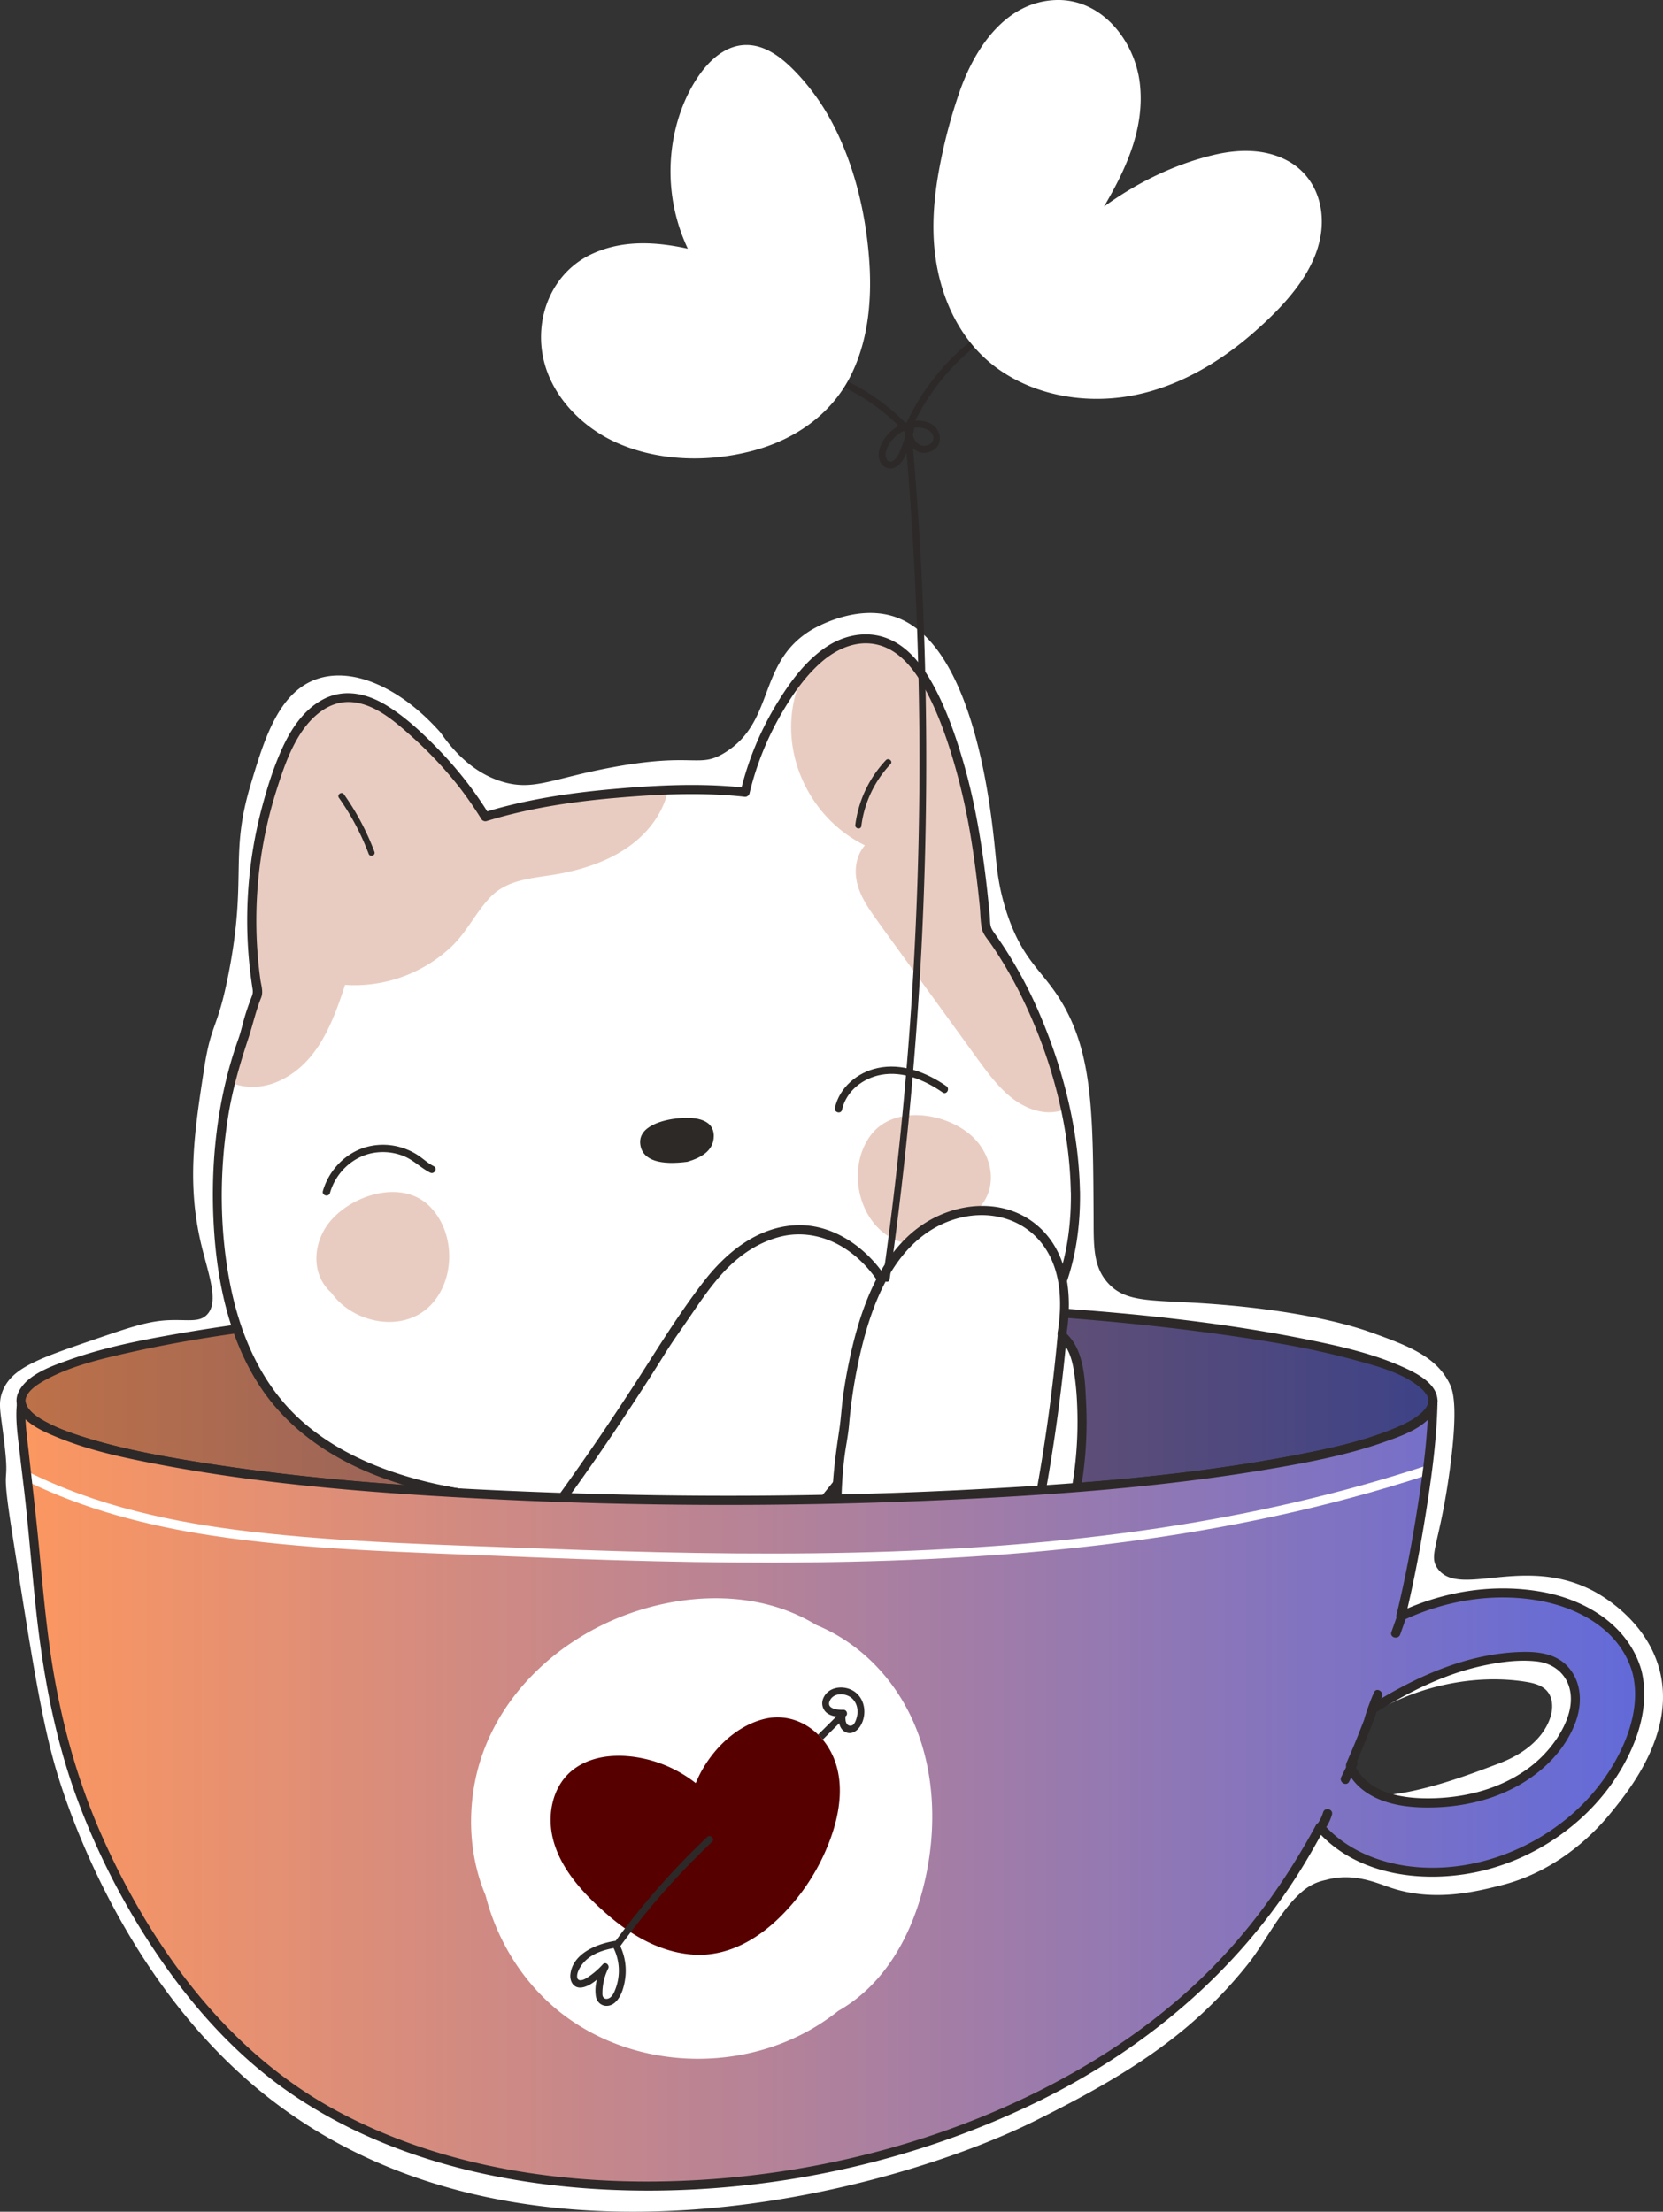
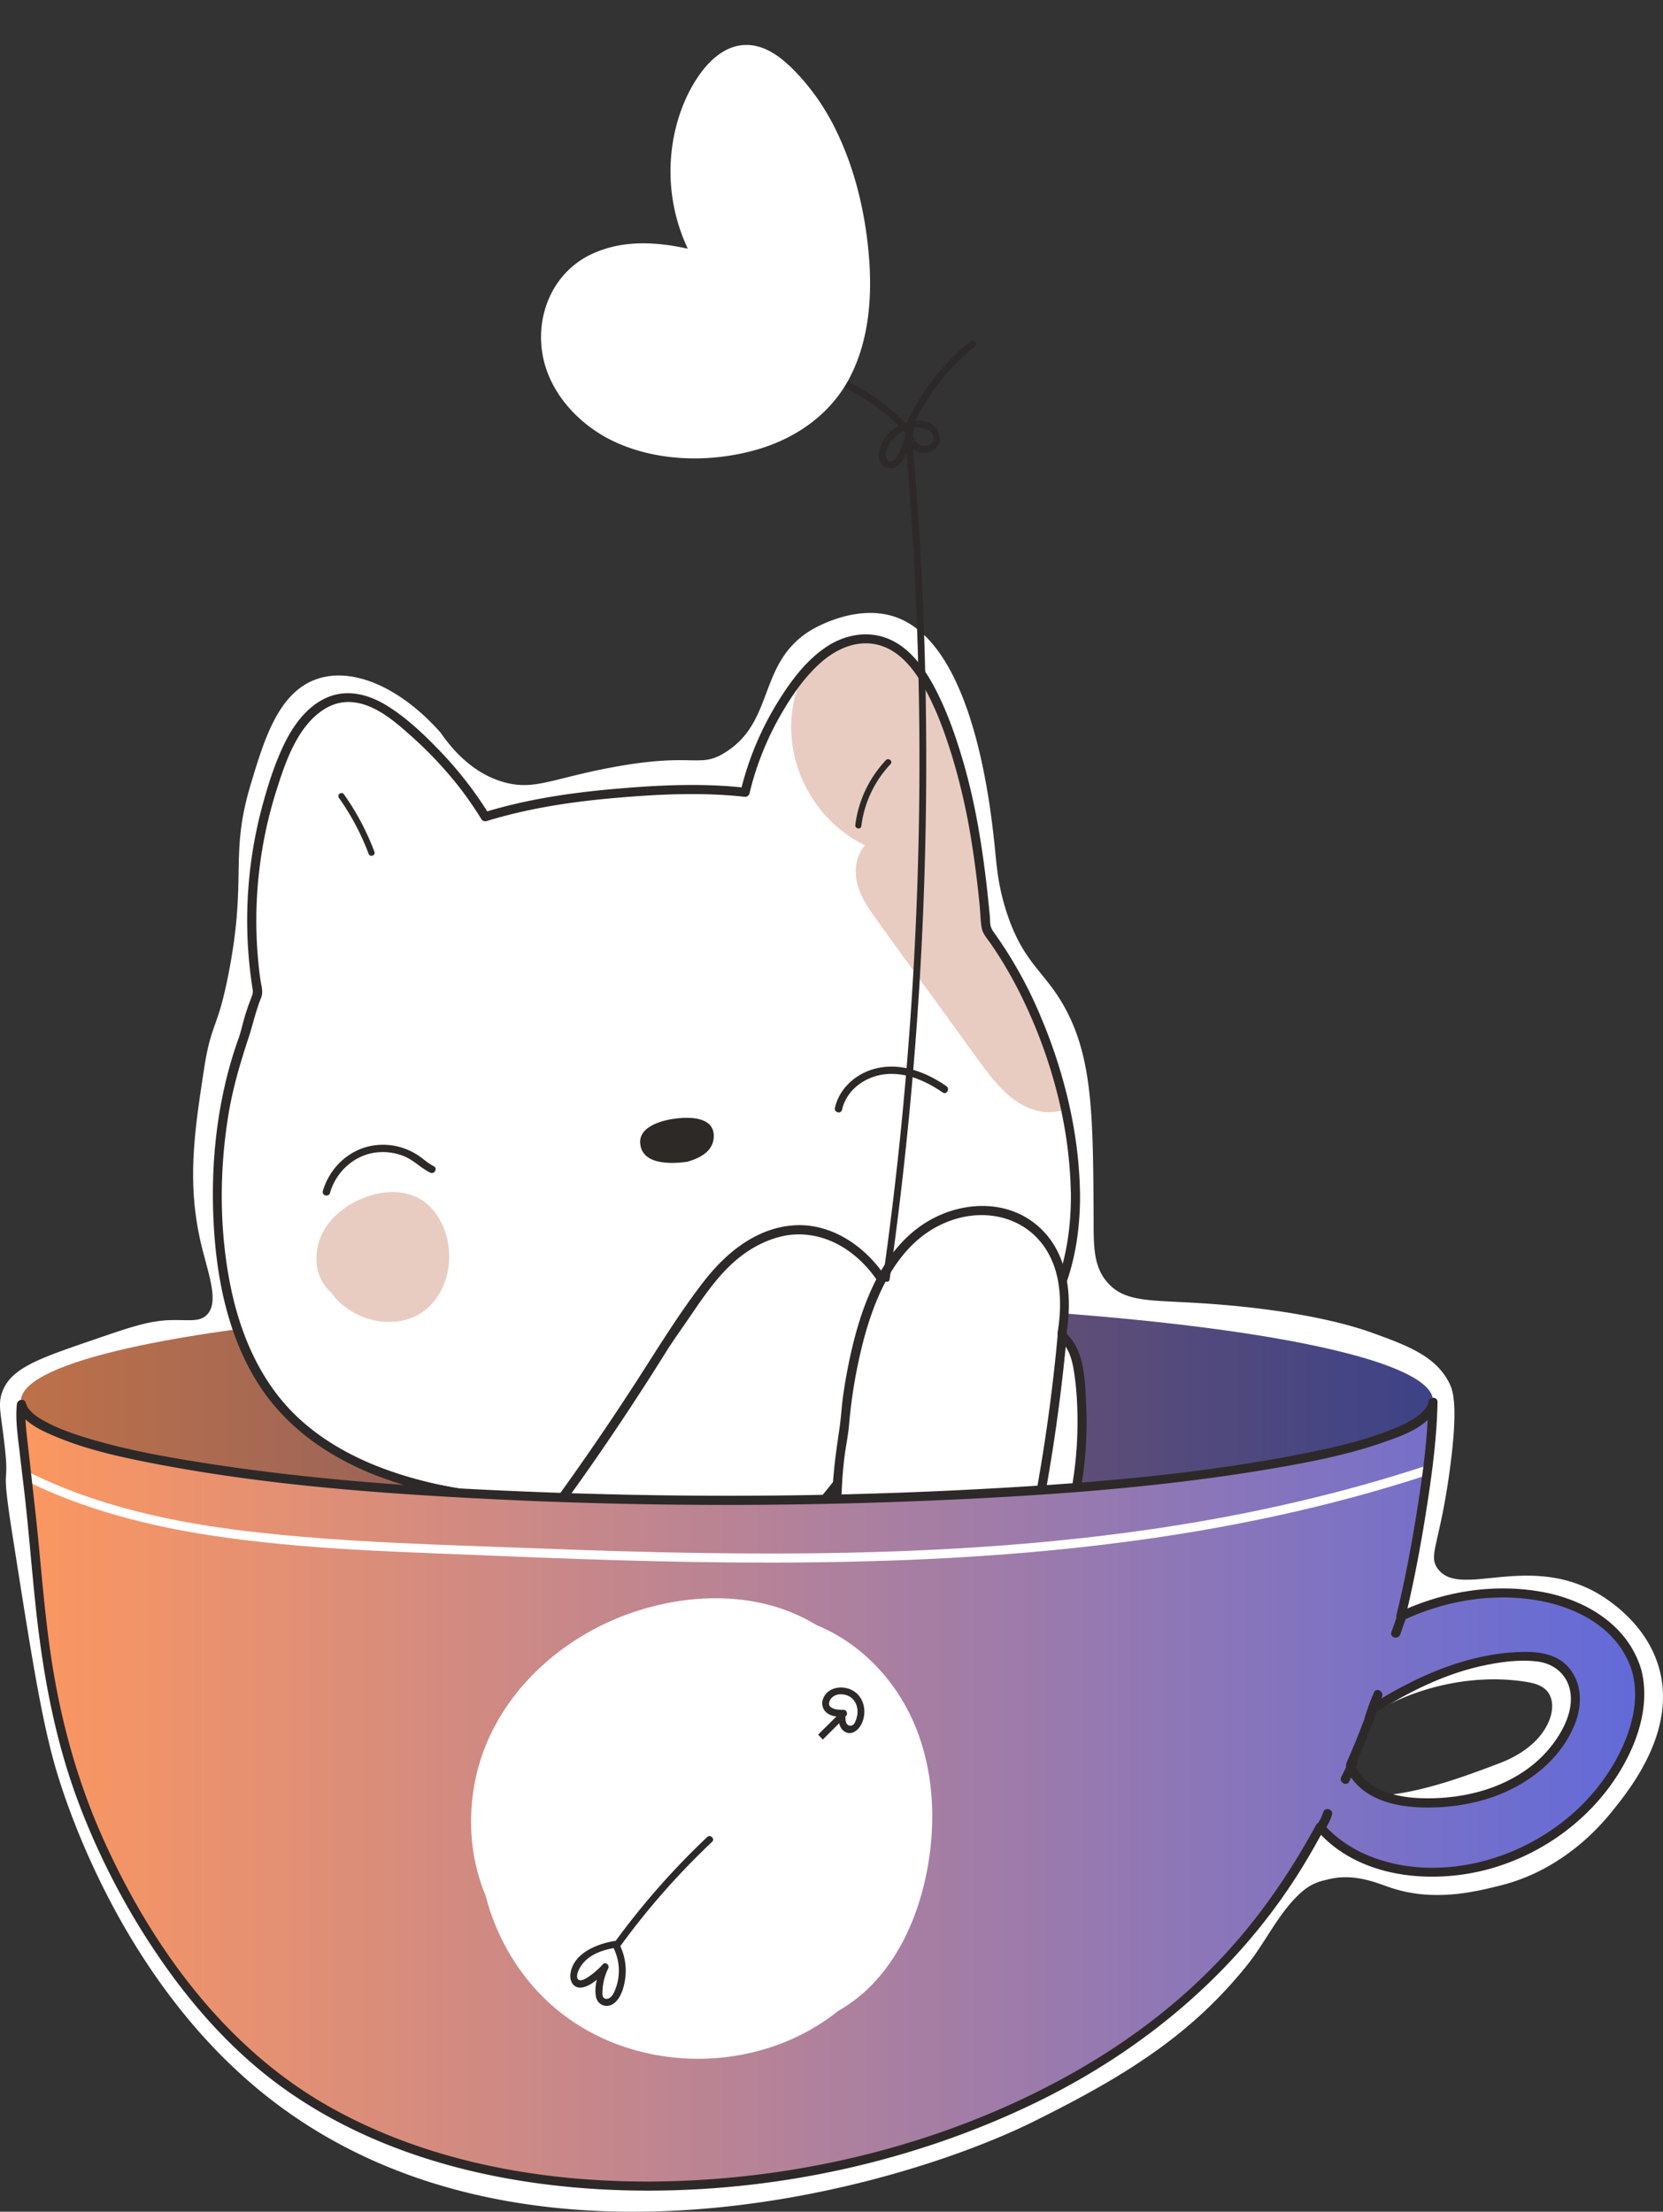
<svg xmlns="http://www.w3.org/2000/svg" viewBox="0 0 1538.79 2046.96">
  <rect x="0" y="0" width="1538.79" height="2046.96" fill="#333333" stroke="none" />
  <defs>
    <style>.cls-1{fill:#fff;}.cls-2{fill:url(#Безымянный_градиент_72);}.cls-3{fill:#2d2928;}.cls-4{fill:#e9ccc1;}.cls-5{fill:#2c2927;}.cls-6{fill:url(#Безымянный_градиент_20);}.cls-7{fill:#570000;}</style>
    <linearGradient id="Безымянный_градиент_72" x1="19.4" y1="1296.45" x2="1325.97" y2="1296.45" gradientUnits="userSpaceOnUse">
      <stop offset="0" stop-color="#bd7148" />
      <stop offset="1" stop-color="#3d4287" />
    </linearGradient>
    <linearGradient id="Безымянный_градиент_20" x1="19.4" y1="1660.45" x2="1517.36" y2="1660.45" gradientUnits="userSpaceOnUse">
      <stop offset="0" stop-color="#fc9760" />
      <stop offset="1" stop-color="#626ad9" />
    </linearGradient>
  </defs>
  <g id="Слой_2" data-name="Слой 2">
    <g id="PATTERN">
      <path class="cls-1" d="M1534.74,1542.45c-13.43-45.08-55.47-67.45-61.39-70.49-63.93-32.83-123.72,7.49-143.24-20.46-8.68-12.42,2-21.87,11.37-91,8.21-60.28,2.67-74,0-79.58-12.28-25.6-38.9-35.59-72.76-47.75-10.94-3.92-61.68-21.49-163.38-27.41-42.9-2.49-64.38-1.14-79.91-18.06-14.53-15.84-13.37-36.28-13.52-63.32-.51-88.86-.82-142.71-25.13-189.06-18.82-35.88-38.7-41.85-54.57-88.67-8.64-25.52-9.93-45-11.37-59.12-3.89-38.4-19.19-189.34-90.94-216-37.22-13.83-77.31,10.35-80.18,12.14-48.91,30.42-32.56,84.28-79,112.91-24.39,15-27.45-.71-104.59,13.65-55,10.24-71.7,21.65-100,13.64-27.83-7.87-46.63-28.72-58.42-45.77C372,637.6,327.54,616.71,293.31,628.42c-35.71,12.23-48.85,56-61.39,97.77-19.87,66.2-2.92,85.66-20.47,175.08-10.38,52.92-15.88,43.89-22.73,88.67-8.8,57.52-16.07,105.06-2.48,162,6.56,27.51,17.14,53.7,4.75,65.32-7,6.58-16.59,4-34.1,4.55-19.34.64-36.39,6.49-70.49,18.19-50.53,17.33-75.79,26-84.12,47.74-3.68,9.59-2.32,16.79,0,34.11,8.88,66.4-3.27,19,9.09,97.77C28.16,1526.59,37.46,1585.79,50,1631.12c6,21.71,55,191.42,188.72,302.4,234,194.13,589.15,93.93,718.49,29.56,48.9-24.35,97.43-50.68,139.52-85.86a410.68,410.68,0,0,0,57.88-59.29c16.93-21.28,29.67-49.62,50.36-67.35,10.35-8.88,19.94-10.13,22.63-10.87,24.8-6.74,45.83,2.86,59.29,7.37,40.11,13.43,78.74,3.67,102.31-2.28,58.09-14.66,93-56.65,102.32-68.21C1508.06,1656.15,1552.3,1601.42,1534.74,1542.45Zm-100.29,27.38c2.86,6.64,2,14.92-.72,21.87-7.62,19.75-26.78,32.85-46.59,40.32-36.17,13.63-114.06,44.13-151.85,22.39-3.59-2.06-14-7.8-14.43-16.76-.27-5.58,3.16-10.6,6.67-15,41.25-51.25,120-76.54,184.49-66.11,7.13,1.16,14.7,3.06,19.46,8.5A17.87,17.87,0,0,1,1434.45,1569.83Z" />
      <path class="cls-1" d="M1229.34,1633v.27a10.84,10.84,0,0,0,3.57,7.72l.19.17A26.15,26.15,0,0,1,1229.34,1633Z" />
      <path class="cls-1" d="M1249.2,1644a20.24,20.24,0,0,0,.84-2.23,20.22,20.22,0,0,1,.48-2.49,18.81,18.81,0,0,1-1.31-1.36,24.36,24.36,0,0,1-5.79-16.36,11.72,11.72,0,0,0-1.54,1.11c-3.29,2.82-3.84,4.72-2.65,8.49C1240.68,1635.77,1244.89,1640.23,1249.2,1644Z" />
      <ellipse class="cls-2" cx="672.69" cy="1296.45" rx="653.29" ry="91.99" />
-       <path class="cls-3" d="M1321.75,1296.45a10.63,10.63,0,0,1-1.92,6,27.8,27.8,0,0,1-6.26,6.7c-7,5.68-15.5,9.64-23.75,13.06-28.49,11.8-59.3,18.39-89.46,24.23C1099.45,1366,996,1373.65,893.51,1378.83c-132.26,6.68-264.94,7.2-397.26,2-107.69-4.24-216-11.43-322.42-29.23-34.24-5.73-68.73-12.37-101.73-23.33-10.59-3.52-21.14-7.49-30.89-13-6-3.35-12.61-7.73-15.88-13.24-2.42-4.09-2.31-7.52.33-11.75,3.34-5.36,10.24-9.77,16.15-13,23.53-13,51-19.42,77-25.3,94.17-21.3,191.7-29.29,287.86-35.34,131.19-8.25,262.89-9.86,394.28-6.17,113.27,3.18,227,9.71,339.24,26,37.77,5.48,75.62,11.94,112.48,22,20.5,5.61,45.14,11.78,61.68,26a26.73,26.73,0,0,1,5.55,6.19,10.64,10.64,0,0,1,1.81,5.78c.07,5.44,8.52,5.45,8.45,0-.22-16-19.34-25.54-31.78-31.15-27.86-12.55-58.35-19.41-88.16-25.44-101.76-20.57-206.37-28.46-309.87-33.89-136.11-7.13-272.7-7.68-408.88-2.15C382.1,1208.25,272,1215.71,164,1234.46c-33.86,5.88-68.11,12.64-100.54,24.25-15.5,5.55-38,13.18-46.06,29.12-7.21,14.25,5.43,26.2,16.69,33.07,22.48,13.72,49.72,20.42,75.06,26.45,41.16,9.78,83.12,16.17,125.05,21.51,55.11,7,110.5,11.86,165.93,15.44,135,8.74,270.57,10.41,405.79,6.46,114.9-3.36,230.28-10.2,344.05-27.24,37.83-5.67,75.82-12.33,112.59-23.06,20.07-5.86,44.4-12.67,59.76-27.81,4.42-4.35,7.84-9.84,7.93-16.2C1330.27,1291,1321.82,1291,1321.75,1296.45Z" />
      <path class="cls-1" d="M995.07,1102.77c-.56-34.83-6.84-69.56-16.11-103.06a446,446,0,0,0-40.3-99.12,367.68,367.68,0,0,0-23.17-36.23c-.9-1.71-1.84-3.39-2.78-5.08-6.12-69.75-15.87-139.73-43.77-204.33-11.77-27.26-30.74-61.06-64-63.62-37.51-2.88-65.14,33.71-82.52,62a274.59,274.59,0,0,0-33,79.84q-12.57-1.43-25.2-2-12-.53-24-.3c-20.39-.6-41,1-60.92,2.51-44,3.41-88.14,9.33-130.33,22.4a341,341,0,0,0-59-71.64c-22.17-20.43-54.38-49.92-86.77-34.45-29.44,14.06-42.09,51-51.3,79.74a402.59,402.59,0,0,0-13.3,190,215.72,215.72,0,0,0-12,37.7,366.5,366.5,0,0,0-12.76,41.06,445.85,445.85,0,0,0-12.63,106.26c-.07,34.76,3.06,69.92,11.74,103.65,8.38,32.54,22.28,64,43.85,90,20.84,25.11,48.14,43.86,77.74,57.2,44.73,20.16,94.44,29.38,144.08,32.74,28.82,1.36,143.11-.45,206.26-13.91q23.79-5.07,47.12-12l1.47.63c64.87-17.32,131.31-42.89,183.24-85.86,25-20.7,46.38-46,59.83-75.74C990.52,1170.37,995.6,1136.37,995.07,1102.77Z" />
      <path class="cls-4" d="M985.66,1026.68q-3-13.59-6.7-27a446,446,0,0,0-40.3-99.12,367.68,367.68,0,0,0-23.17-36.23c-.9-1.71-1.84-3.39-2.78-5.08C906.59,789.53,896.84,719.55,869,655c-11.78-27.26-30.75-61.06-64.05-63.62-25.24-1.93-46,14-62.19,33.27-1.64,3.56-3.12,7.19-4.41,10.9-12.68,36.35-5.73,76.51,16.36,107.76a121.46,121.46,0,0,0,45.56,39.06c-6.72,7.86-9.28,18.26-8.22,28.69,1.47,14.47,9.74,27.08,18,38.61,20.46,28.58,41.25,56.93,61.88,85.4l31.78,43.85c8,11,16.05,22.06,25.92,31.5C944.93,1025.07,965.68,1034.32,985.66,1026.68Z" />
-       <path class="cls-4" d="M611.85,749.25A76.17,76.17,0,0,0,618.28,731c-13.1.43-26.16,1.42-38.93,2.41-44,3.41-88.14,9.33-130.33,22.4a341,341,0,0,0-59-71.64c-22.17-20.43-54.38-49.92-86.77-34.45-29.44,14.06-42.09,51-51.3,79.74a402.59,402.59,0,0,0-13.3,190,215.72,215.72,0,0,0-12,37.7,366.5,366.5,0,0,0-12.76,41.06c-.29,1.17-.56,2.34-.84,3.51,14.5,6.28,30.85,5.26,45.24-1.28,35.58-16.18,49.68-54.26,61-88.93A130.63,130.63,0,0,0,417.83,876c14.16-13.47,22.32-31.36,35.65-45.41C469.21,814,491.78,813,513,809.48,551.91,803.1,593.09,786.47,611.85,749.25Z" />
      <path class="cls-3" d="M999.29,1102.77c-1.07-56.14-15.2-112.59-37.22-164.08a393.69,393.69,0,0,0-40.65-73.28c-1.76-2.48-3.84-5.1-4.66-8.08s-.6-6.66-.89-9.78q-1.07-11.25-2.29-22.49c-1.52-13.71-3.26-27.41-5.34-41-4.22-27.74-9.86-55.31-17.89-82.22-7-23.53-15.47-47.24-27.35-68.81-9.31-16.88-22-33.58-40.14-41.45-19-8.24-40.3-4.52-57.35,6.55-19.41,12.62-33.67,32-45.72,51.45a282.15,282.15,0,0,0-34.44,82.57l4.07-3.11c-40.54-4.47-81.54-2.38-122.06,1.22s-80.65,9.63-119.46,21.55l4.77,2a353.22,353.22,0,0,0-45-58.15c-15-15.65-31.56-31.51-50.15-42.88-17.7-10.82-38.4-15.7-57.69-5.94-17,8.61-28.7,25-36.83,41.77-9,18.68-15.41,39-20.71,59A406.16,406.16,0,0,0,232.4,906.3q.61,4.61,1.34,9.2c.54,3.43-.18,5.22-1.4,8.36-2.53,6.46-4.74,13-6.63,19.72-1.71,6-3,12.06-5.15,18q-3.47,9.68-6.38,19.52c-15,50.82-19.55,104.8-16.1,157.58,3.24,49.56,14.23,100.36,41.32,142.68,25.5,39.83,64.64,66.94,108.18,84a380.45,380.45,0,0,0,74.13,20.24c20.78,3.61,42.05,6.41,63.16,6.92,31.69.78,63.52-.39,95.16-2.19,38.15-2.17,76.61-5.32,114-13.82,13.18-3,26.25-6.46,39.2-10.29l-3.25-.43c5.39,2.31,11.36-.73,16.79-2.26q10.39-2.94,20.71-6.16,19-6,37.69-13.07c25.13-9.64,49.66-21,72.75-34.86,44.61-26.77,84.87-63.53,105.09-112.4,12.31-29.77,16.75-62.19,16.33-94.25-.07-5.44-8.52-5.45-8.45,0,.35,27.25-2.84,54.54-11.67,80.42-8.29,24.3-21.87,46.43-39,65.49-33.78,37.57-79.14,63.73-125.47,82.75-26.75,11-54.36,19.76-82.28,27.24l3.25.43c-5.17-2.22-10.24.58-15.44,2q-9.75,2.71-19.61,5.12c-10,2.43-20,4.64-30.15,6.39-17.77,3-35.71,5-53.67,6.59-35.6,3.12-71.39,4.65-107.12,5a468.51,468.51,0,0,1-107.52-11.09c-45.73-10.35-91.43-28.52-126.16-60.89s-53.75-76.94-62.92-122.82c-10.19-51-10.23-105.09-2-156.32,4-25.08,11-48.88,18.94-72.93,4-12.25,6.66-24.75,11.54-36.79,2.25-5.54,0-11.44-.76-17.24q-1.47-10.7-2.34-21.46a399.73,399.73,0,0,1,17.24-153.08c5.62-17.76,11.64-35.76,21.63-51.62s25.86-30.75,45.83-30.27c21.22.51,39.86,16,54.93,29.41a369.32,369.32,0,0,1,46.68,49.19A348,348,0,0,1,445.37,758a4.32,4.32,0,0,0,4.77,1.95C488.89,748,529.05,742,569.36,738.49c39.87-3.46,80.18-5.45,120.06-1a4.24,4.24,0,0,0,4.08-3.11A273.66,273.66,0,0,1,722.17,662c10.21-17.73,22-35.24,37.46-48.87,14.74-13,34.22-21.57,54-16,19.08,5.38,32.11,22.31,41.39,38.85,11.46,20.42,19.54,42.9,26.35,65.23a587.05,587.05,0,0,1,17.52,77.27c2.2,13.52,4,27.1,5.59,40.71q1.08,9.27,2,18.56c.71,7,.63,14.6,2,21.51,1.07,5.31,5.42,10,8.44,14.4q5.83,8.45,11.18,17.22a397.67,397.67,0,0,1,19,35.19c26.11,54.49,42.55,116.13,43.71,176.68C990.94,1108.2,999.4,1108.22,999.29,1102.77Z" />
      <path class="cls-4" d="M397.74,1116.65c-25.86-26.1-73.7-10.55-93.77,15.63-10.78,14.06-14.88,34-7.47,50.51a40.35,40.35,0,0,0,10.23,13.78l0,.08c20.11,28.25,66.37,37.49,91.69,11.37C421.72,1184,421.33,1140.45,397.74,1116.65Z" />
-       <path class="cls-4" d="M818.72,1141.85c29.1,21.83,73.33,5.45,88.77-25.61l0-.08a40.51,40.51,0,0,0,7.94-15.21c4.73-17.47-2.45-36.52-15.3-48.72-23.93-22.71-73.61-30.57-95.06-.74C785.55,1078.7,792,1121.79,818.72,1141.85Z" />
      <path class="cls-5" d="M346.45,788.31a235.7,235.7,0,0,0-28.19-53.15c-2.1-3-6.77.24-4.65,3.24a230.28,230.28,0,0,1,27.51,51.84C342.4,793.65,347.74,791.74,346.45,788.31Z" />
      <path class="cls-5" d="M819.72,703.55a106.91,106.91,0,0,0-28.29,59.89c-.46,3.61,5.1,4.7,5.57,1.07a101.77,101.77,0,0,1,27-57.28C826.54,704.57,822.22,700.9,819.72,703.55Z" />
      <path class="cls-5" d="M305.35,1104.05c5.16-18.22,20.22-33,38.92-36.83a51.82,51.82,0,0,1,28.06,2.27c9.83,3.58,16.55,11.13,25.64,15.75,3.9,2,7.29-3.92,3.38-5.91-5.63-2.85-9.89-7.1-15.14-10.5a59.05,59.05,0,0,0-14.53-6.73,58.23,58.23,0,0,0-30.93-1c-20.24,4.93-36.35,21.39-42,41.26C297.58,1106.53,304.16,1108.27,305.35,1104.05Z" />
      <path class="cls-5" d="M779.13,1027.11c3.81-17.34,19.33-29.33,36.34-32.4,20.24-3.66,40.51,5.08,56.82,16.39,3.6,2.5,7-3.43,3.38-5.91-18.3-12.68-41.16-21.59-63.65-16.71-18.59,4-35.29,17.89-39.46,36.88C771.62,1029.63,778.19,1031.39,779.13,1027.11Z" />
      <path class="cls-5" d="M627,1035c-12.51,1.29-36.9,6.87-34.53,24.23,2.11,15.47,19.86,19.14,43.58,16,11.86-3.54,24.47-9.83,24.42-24C660.36,1034,639.28,1033.7,627,1035Z" />
      <path class="cls-1" d="M829.94,1277.07a163.26,163.26,0,0,0,4.63-29.79,95.81,95.81,0,0,0-2.16-24.53,115.93,115.93,0,0,0-21.17-45.35c-10-13.15-22.91-24.37-37.9-31.49a77,77,0,0,0-47.82-6.44c-16.12,3.19-31.36,10.83-44.15,21.06-12.17,9.74-22.25,21.77-31.44,34.29-9.31,12.68-17.81,25.94-27.07,38.66-1.13,1.55-2.27,3.08-3.42,4.61q-18,29.17-36.78,57.87-31,47.24-64.09,93a488.84,488.84,0,0,1-111.66-10.42c1.94,41,5.72,84.17,30.76,118.26,11.46,15.61,26.59,28,44.93,34.5,20.33,7.25,42.59,7.16,63.71,4.13,90.5-12.94,160.48-79,216.13-146.81,15.5-18.88,30.62-38.29,44.2-58.67a163,163,0,0,0,23.21-52.55Z" />
      <path class="cls-3" d="M836.9,1223.64A117.51,117.51,0,0,0,817,1178.16c-18.94-26.47-49.42-46.61-83.06-44.06-34.06,2.58-61.75,25.07-82,51-23.23,29.81-42.91,62.18-63.36,93.88q-34,52.65-70.61,103.49a3.93,3.93,0,0,0-1.22,1l-1,1.26A491.48,491.48,0,0,1,408,1374.49c-2.55-.54-5.49,1.18-5.35,4.07,2,42.35,6.18,87.51,32.83,122.38,12.25,16,28.53,28.65,47.76,35.08,21.7,7.25,45.2,6.54,67.53,3C633,1526,699,1469,751.67,1408c17-19.67,33.33-40,48.45-61.18S828,1303.67,834,1278.2C838.22,1260.12,840.48,1242,836.9,1223.64Zm-38.37,110.77c-13.12,19-27.44,37.24-42.2,55-24.79,29.86-51.57,58.37-82,82.58s-65,43.94-102.77,54c-40.3,10.7-87.07,12.53-119-18.5-33.11-32.13-38.82-79.82-41.14-123.72a494,494,0,0,0,53.33,7.64q15.74,1.36,31.53,1.74c4.15.1,8.3.13,12.46.13l-6,7.18c-3.44,4.17,2.51,10.18,6,6l11.76-14.21a9.64,9.64,0,0,0,2.91-2.79c26-35.77,50.85-72.46,74.77-109.66q9-14,17.79-28.09c5.77-9.25,12-18,18.23-27,12-17.39,23.53-35.4,38.42-50.55,13.74-14,30.55-24.91,49.72-29.67,20.26-5,41.1-.62,58.61,10.43,18.11,11.44,32.25,29,40.81,48.58a101.09,101.09,0,0,1,8.51,34.5c.73,12.83-1.53,25.49-4.42,37.93C820.79,1297.32,810.93,1316.42,798.53,1334.41Z" />
      <path class="cls-1" d="M1000.83,1299.85a284.22,284.22,0,0,0-3.28-33.06c-1.64-9.8-4.66-19.73-11.44-27.26a33.45,33.45,0,0,0-3.76-3.58,154.82,154.82,0,0,0,2.43-36.13c-.64-17.56-5.37-34.72-16-49.58-17.86-25.06-47.73-34.48-77.35-28.25-69.35,14.58-93.58,92.76-104.48,153.6a465.73,465.73,0,0,0-5.94,46.91c-10.39,56-9.17,114,5.77,169.11,9.64,35.55,30.64,75.2,72.69,75.26,44.93.07,74.94-39.11,95.16-74.45a356.41,356.41,0,0,0,46.16-192.57Z" />
      <path class="cls-3" d="M1005.06,1299.85c-1.1-21.49-1.31-49.14-17.9-65.22l0-.19a4.28,4.28,0,0,0-.11-1.41c5.31-35.75,1.17-76.07-28.88-100.22-25.43-20.43-60.14-20.89-89.07-7.94-53.15,23.78-73.85,87-84.33,139.66q-2.6,13-4.48,26.19c-1.54,10.83-2.08,21.81-3.7,32.61-3.09,20.74-5.92,41.25-6.45,62.25-1,39.65,3.31,81.11,16.13,118.81,9,26.54,25.09,54.23,53.21,63.57,30.9,10.27,63-4.89,84.71-26.7,24.39-24.51,41.49-56.92,54.48-88.61a361,361,0,0,0,26.38-119.82C1005.59,1321.84,1005.56,1310.84,1005.06,1299.85Zm-24.8,123.81c-11.06,34.68-27.32,69.37-50,98-19.29,24.35-48.2,46.29-81.18,40-29.69-5.65-46.26-34.4-55-60.87-12.61-38-16.7-79.36-15.28-119.22q.57-15.86,2.4-31.64c1.23-10.56,3.58-21,4.47-31.58a468.24,468.24,0,0,1,8.11-55.41c10.81-52.17,32.57-116.23,88.75-134.25,33.09-10.61,69.26-.66,87.08,30.47,9.81,17.15,12.13,37.16,11,56.61-.31,5.35-.92,10.69-1.76,16a13.8,13.8,0,0,0-.22,4.42,1670.45,1670.45,0,0,1-25.39,174.59c-1.06,5.31,7.09,7.59,8.15,2.25q16.51-82.66,24.73-166.67c4,6.15,6,13.53,7.28,20.71a264.37,264.37,0,0,1,3.27,32.75A354.32,354.32,0,0,1,980.26,1423.66Z" />
      <path class="cls-3" d="M897.71,316.11a211.86,211.86,0,0,0-58.64,74.76c-.45.14-.91.3-1.36.46a192.83,192.83,0,0,0-54.57-38.92c-3.67-1.75-6.89,3.72-3.2,5.47a188.24,188.24,0,0,1,51.62,36.25,40,40,0,0,0-8.31,6.17c-5,4.88-9.17,11.56-10.07,18.59-.76,5.95,2,12.82,8.31,14.39,6.79,1.67,12.21-4.2,15.14-9.57.81-1.48,1.54-3,2.25-4.55q11.83,141.72,11.89,284.09Q850.8,856.81,837,1010q-7.77,86.39-19.93,172.3c-.56,4,5.55,5.72,6.12,1.69q21.57-152.49,29.47-306.47,7.8-153.36,1.81-307-3-77.91-9.65-155.63a14.91,14.91,0,0,0,14.53,3.58c13.7-3.62,13.31-20.56,1.56-26.55a26,26,0,0,0-14.1-2.56,207.58,207.58,0,0,1,55.35-68.71C905.37,318,900.86,313.57,897.71,316.11Zm-62.49,95.1c-1.74,4.65-4.37,13.2-9.45,15.5-5.26,2.38-6.84-4.4-6.17-8a24.32,24.32,0,0,1,3.48-8.21,32.06,32.06,0,0,1,11.77-11c.44-.24.88-.45,1.32-.67a3.22,3.22,0,0,0,1,.73c.13,1.49.25,3,.38,4.47C836.87,406.45,836.1,408.85,835.22,411.21Zm15.35-15.51c5.73.28,14.28,3.7,13,10.94-.94,5.53-8.32,7.27-12.72,4.9-3.52-1.89-5.42-5.4-6.23-9.18.54-2.16,1-4.33,1.45-6.49A26.63,26.63,0,0,1,850.57,395.7Z" />
      <path class="cls-6" d="M1514.76,1547c-3.88-14.44-12.18-27.5-22.79-37.94-23.75-23.38-57.73-32.62-90.21-34.45-36.21-2-72.79,5.67-105.51,21.36.35-1.44.71-2.88,1-4.32,9.43-39.76,16.51-80.47,22.25-120.92,3.43-24.12,6-48.58,6.36-73-4.72,50.24-295.37,90.75-653.22,90.75-353.16,0-640.86-39.46-652.89-88.78-.13,1.28-.27,2.56-.4,3.84.56,24.93,4.13,50,7,74.26,5.24,44.86,8.17,90,13.83,134.77,5.33,42.26,13,83.75,26,124.38a652.13,652.13,0,0,0,48.69,113.41c36.23,66.45,84,130.57,145.41,175.76,55,40.46,119.64,66.18,186,80.89,67.6,15,137.55,19,206.56,14.47A844.64,844.64,0,0,0,859.3,1981.3c70.19-22.94,137.69-55.39,197.5-98.9a546.6,546.6,0,0,0,150.44-166.09q7.37-12.52,14.27-25.33a90.5,90.5,0,0,0,10.53,10.56c44.53,37.79,112,38.1,164.15,17.74,53.43-20.86,99.6-64.91,116.28-120.66C1517.45,1582,1519.31,1564,1514.76,1547Zm-244.35,34.63c25.73-16.15,52.8-30.35,82-39.19a210.29,210.29,0,0,1,51.81-9.19c15.52-.67,32.94-.4,43.82,12.39,22.44,26.36,1.88,63.59-18.85,83.71-23.61,22.92-55.61,35-88,38.21-31.65,3.13-77.76,1-91.94-33.16Q1260.72,1608.38,1270.41,1581.62Z" />
      <path class="cls-1" d="M1319.47,1365.56l.83-.27c.42-3.11.83-6.23,1.21-9.35-80.43,26.54-163.27,45.35-247,58-94.55,14.27-190.13,20.82-285.68,23-96.24,2.18-192.53-.1-288.71-3.81-89.33-3.45-179.36-5.32-268.22-15.63-71.24-8.27-143.25-23.65-207.5-56.14q.6,5,1.2,9.87c52.8,25.79,110.72,40.81,168.93,49.72,87.77,13.44,177.14,15.29,265.71,19,97,4.09,194.15,7.14,291.27,6,96.5-1.08,193.07-6.24,288.8-18.79C1134.92,1414.81,1228.71,1395.24,1319.47,1365.56Z" />
      <path class="cls-3" d="M1518.84,1545.87c-11.9-41.46-51.14-65.07-91.5-72.48-42.24-7.74-85.75-1.54-125,15.23,7-30,12.63-60.32,17.41-90.75,5.22-33.19,9.76-66.53,10.4-100.18.1-5.55-7.88-5.28-8.46,0-.44,4-4.83,8.91-9,12.17-7.43,5.73-16.33,9.74-25,13.19-28.74,11.46-59.51,18-89.8,23.84-98.94,18.91-200.23,26.58-300.69,31.75-130.77,6.74-261.95,7.39-392.79,2.49-107.18-4-214.89-11-320.88-28-35-5.59-70.09-12.11-104-22.54-11.33-3.48-22.63-7.39-33.26-12.68-6.86-3.41-14.33-7.43-19.23-13.5a15.23,15.23,0,0,1-3.13-5.9c-1.27-4.91-7.83-3.37-8.3,1.12-1.57,14.83,1.06,30.76,2.69,45.52,1.75,15.75,3.82,31.46,5.5,47.22,3.44,32.21,6,64.51,9.46,96.72,6.6,61,17.58,121.13,39.22,178.74a674.53,674.53,0,0,0,79.87,151c31.57,44.79,69.22,85.52,114.33,116.94C363.9,2003.59,487,2028,603.82,2027.41c121.23-.63,243.74-28,353-80.68,100.35-48.35,187-120.58,246.25-215.46,6.76-10.83,13.12-21.91,19.26-33.1,36.88,38.32,96.87,45,146.67,33.81,52.38-11.81,100.44-45.1,128.8-90.84C1515.12,1613.27,1527,1578.61,1518.84,1545.87Zm-25.45,86.24a189.16,189.16,0,0,1-50.93,56.69c-39.87,29.73-91.53,45.23-141.16,38.11-27.6-4-54.76-15.45-74.06-35.93a45.06,45.06,0,0,0,5.22-11.42c1.56-5.23-6.6-7.46-8.15-2.25a37.1,37.1,0,0,1-4.69,9.91,3.84,3.84,0,0,0-1.76,1.62c-26.19,48.34-57.65,93.15-96.33,132.36s-83.12,71.72-131,98.52c-103.5,57.92-222.46,90.35-340.6,97.68-117.14,7.27-241.08-9.16-344.63-67.33-96.94-54.46-165.24-148.63-210-248.63-24.53-54.82-40-112.4-48.59-171.77-4.54-31.46-7.39-63.13-10.34-94.77-2.83-30.45-6.51-60.76-9.82-91.15-1.07-9.78-2.57-20-2.93-30.16,8.21,7.92,20.61,13,29.83,16.8,29.22,12,60.68,18.69,91.59,24.61,102.29,19.57,207.06,27.34,310.93,32.49,134.47,6.66,269.39,7,403.91,1.35,107.18-4.51,215-12,320.85-30.28,33.61-5.82,67.55-12.51,99.79-23.86,12.84-4.52,29.78-10.24,40.52-20.55-1.54,28.29-5.48,56.38-9.93,84.37-5.13,32.31-11.21,64.52-19,96.31a4.33,4.33,0,0,0,.06,2.38q-2.34,6.63-4.7,13.25c-1.82,5.14,6.34,7.35,8.15,2.25q2.52-7.1,5-14.18c37.89-17.36,80.77-24.41,122-17.39,38.21,6.49,76.56,27.4,87.91,67C1517.81,1576.87,1507.77,1607.17,1493.39,1632.11Z" />
      <path class="cls-3" d="M1453.2,1545.43c-11-14.73-28.75-17.07-46-16.53-46.44,1.45-89.65,19.61-129.08,43.06.21-.48.4-1,.61-1.45,2.18-4.93-5.11-9.24-7.3-4.26a194.65,194.65,0,0,0-8.94,24.44c0,.1,0,.19,0,.28q-4.31,11.4-8.93,22.68c-2.31,5.61-4.71,11.18-7.13,16.75a9.15,9.15,0,0,0-.9,5.2l-4.44,9c-2.42,4.86,4.87,9.14,7.3,4.27l1.86-3.77c7.25,10.61,18.39,17.74,30.5,21.92,14.17,4.9,29.59,6.11,44.5,5.78a184.64,184.64,0,0,0,51.5-8.13c35-11.09,67.91-35.45,81.12-70.77C1463.81,1577.84,1463.77,1559.55,1453.2,1545.43Zm-12,62.6a111.09,111.09,0,0,1-32.27,32.15c-25.29,16.68-55.63,23.8-85.67,24.16-25.22.3-55.56-4.43-68.55-28.34l1-2a4.13,4.13,0,0,0-.06-4q9.73-22.53,18.2-45.58c30.22-18.79,62.36-34.9,97.32-42.59,16.49-3.63,34.51-6.15,51.41-4.1,16,2,28.31,12.72,30.59,29.06C1455.2,1581.4,1448.94,1596.06,1441.2,1608Z" />
      <path class="cls-1" d="M852.53,1613.11c-12.74-40.5-38.81-75.9-75.25-98.09a157,157,0,0,0-21.75-11A164.72,164.72,0,0,0,724,1489.15c-42.45-14.67-89.86-12.17-132.33,1.1-73.75,23-137.46,81.83-152.34,159.55-6.7,35-3.73,71.75,10,104.46,11.49,45.29,38.49,86.73,76.88,114,67.75,48.13,164,49.38,233.49,4.28,5.51-3.57,10.84-7.41,16-11.47a144.72,144.72,0,0,0,13.18-8.55c34.38-25.17,55-64.83,65.36-105.4C865.3,1703.5,866.12,1656.29,852.53,1613.11Z" />
-       <path class="cls-7" d="M768.7,1621.11c-12.07-22.78-36.42-36.65-62.14-30.07-26.78,6.84-49,29.74-60.56,54.16q-1.18,2.5-2.23,5.06A119.44,119.44,0,0,0,608.12,1631c-24-8-54.67-9.72-76.22,5.66-20.77,14.82-26.23,42.81-19.94,66.45,7.44,27.94,29.07,50.61,50.34,69.06,22.29,19.33,49,34.77,79,36.81,29.54,2,55.76-11.78,76.92-31.4a195,195,0,0,0,48.43-71.13C777.22,1679.75,782.75,1647.65,768.7,1621.11Z" />
      <path class="cls-3" d="M654.39,1700.17a704.51,704.51,0,0,0-84.66,96.06h-.11c-16.58,2.51-39.45,11.28-41.81,30.81-.8,6.61,2.87,13.35,10.34,12.42,4.86-.61,9.76-3.64,14.16-7.28a37.56,37.56,0,0,0-.94,15.43c1.54,8.67,10.82,11.56,17.48,5.89s9.26-17,10-25.44a53.61,53.61,0,0,0-4.89-26.89,696.49,696.49,0,0,1,84.94-96.53C661.84,1701.85,657.35,1697.37,654.39,1700.17Zm-84.53,139.65c-1.08,2.94-2.44,6.57-4.92,8.64-2.07,1.72-5.38,2.41-7-.51-.67-1.2-.5-3.32-.49-4.63a51.41,51.41,0,0,1,5.35-21.51c1.46-3.06-2.39-6.66-5-3.84a72,72,0,0,1-15.36,12.92c-3.06,1.88-8.38,3.57-8.44-1.82,0-3.15,1.51-6.21,3.14-8.82,6.63-10.63,18.8-15.1,30.62-17.29A47.28,47.28,0,0,1,569.86,1839.82Z" />
      <path class="cls-3" d="M790.17,1565.26c-9.1-5.94-23.65-4.57-28.33,6.39a11.49,11.49,0,0,0,3,13.48,16.71,16.71,0,0,0,9.13,3.43L757,1605.4a62.62,62.62,0,0,1,4.26,4.64l15.26-15.19c.78,3.53,2.5,6.7,6.14,8.34,5.61,2.52,10.89-1.48,13.68-6.2C802.42,1586.73,800.51,1572,790.17,1565.26Zm3.15,21.47c-.38,2.68-2,9.2-5,10.15-3.55,1.11-5.43-1.58-5.87-4.55a23.06,23.06,0,0,1-.17-3.9c2.63-1.23,1.6-6.14-2-6-5.35.18-16.67-.92-12.08-9.17,3.4-6.12,12-6.33,17.53-3.29C791.67,1573.21,794.24,1580.23,793.32,1586.73Z" />
-       <path class="cls-1" d="M1222.69,197.12c-2.11-20.69-13.15-38.75-31.71-48.57-20.78-11-45-10.51-67.32-5.28-36.55,8.55-71.57,25.73-102.14,47.93,20.58-34.89,38-72.88,33.16-114.15-4.63-39.38-35.4-78.77-78.24-77C930,2,901.81,45.09,888,84.65a484.54,484.54,0,0,0-19.47,74.68c-4.34,24.49-6.34,49.6-3.49,74.38,5,43.2,24.4,84.73,61.17,109.57,33.91,22.92,77.2,30.07,117.23,23.54,43.74-7.14,83.55-30.12,116.54-59C1191.38,280.29,1227.32,242.34,1222.69,197.12Z" />
      <path class="cls-1" d="M804,236.91c-3.36-39.86-12.71-80-30.31-116.11a211.65,211.65,0,0,0-33.85-50.35c-12.74-13.91-29.3-28.95-49.38-28.86-19.16.08-34.3,14.36-44.45,29.3-10.55,15.54-17.73,33.59-21.73,51.9a168.06,168.06,0,0,0,12.15,107.38c-29.4-6.41-59.55-8.26-87.85,4.48-35.32,15.91-52.65,54.12-46.85,91.65s35.09,68.39,69,83.49c38.88,17.31,85.22,18.2,126,7.35,37.94-10.09,71.55-32.78,89.8-68.21C804.12,314.74,807.14,274.67,804,236.91Z" />
    </g>
  </g>
</svg>